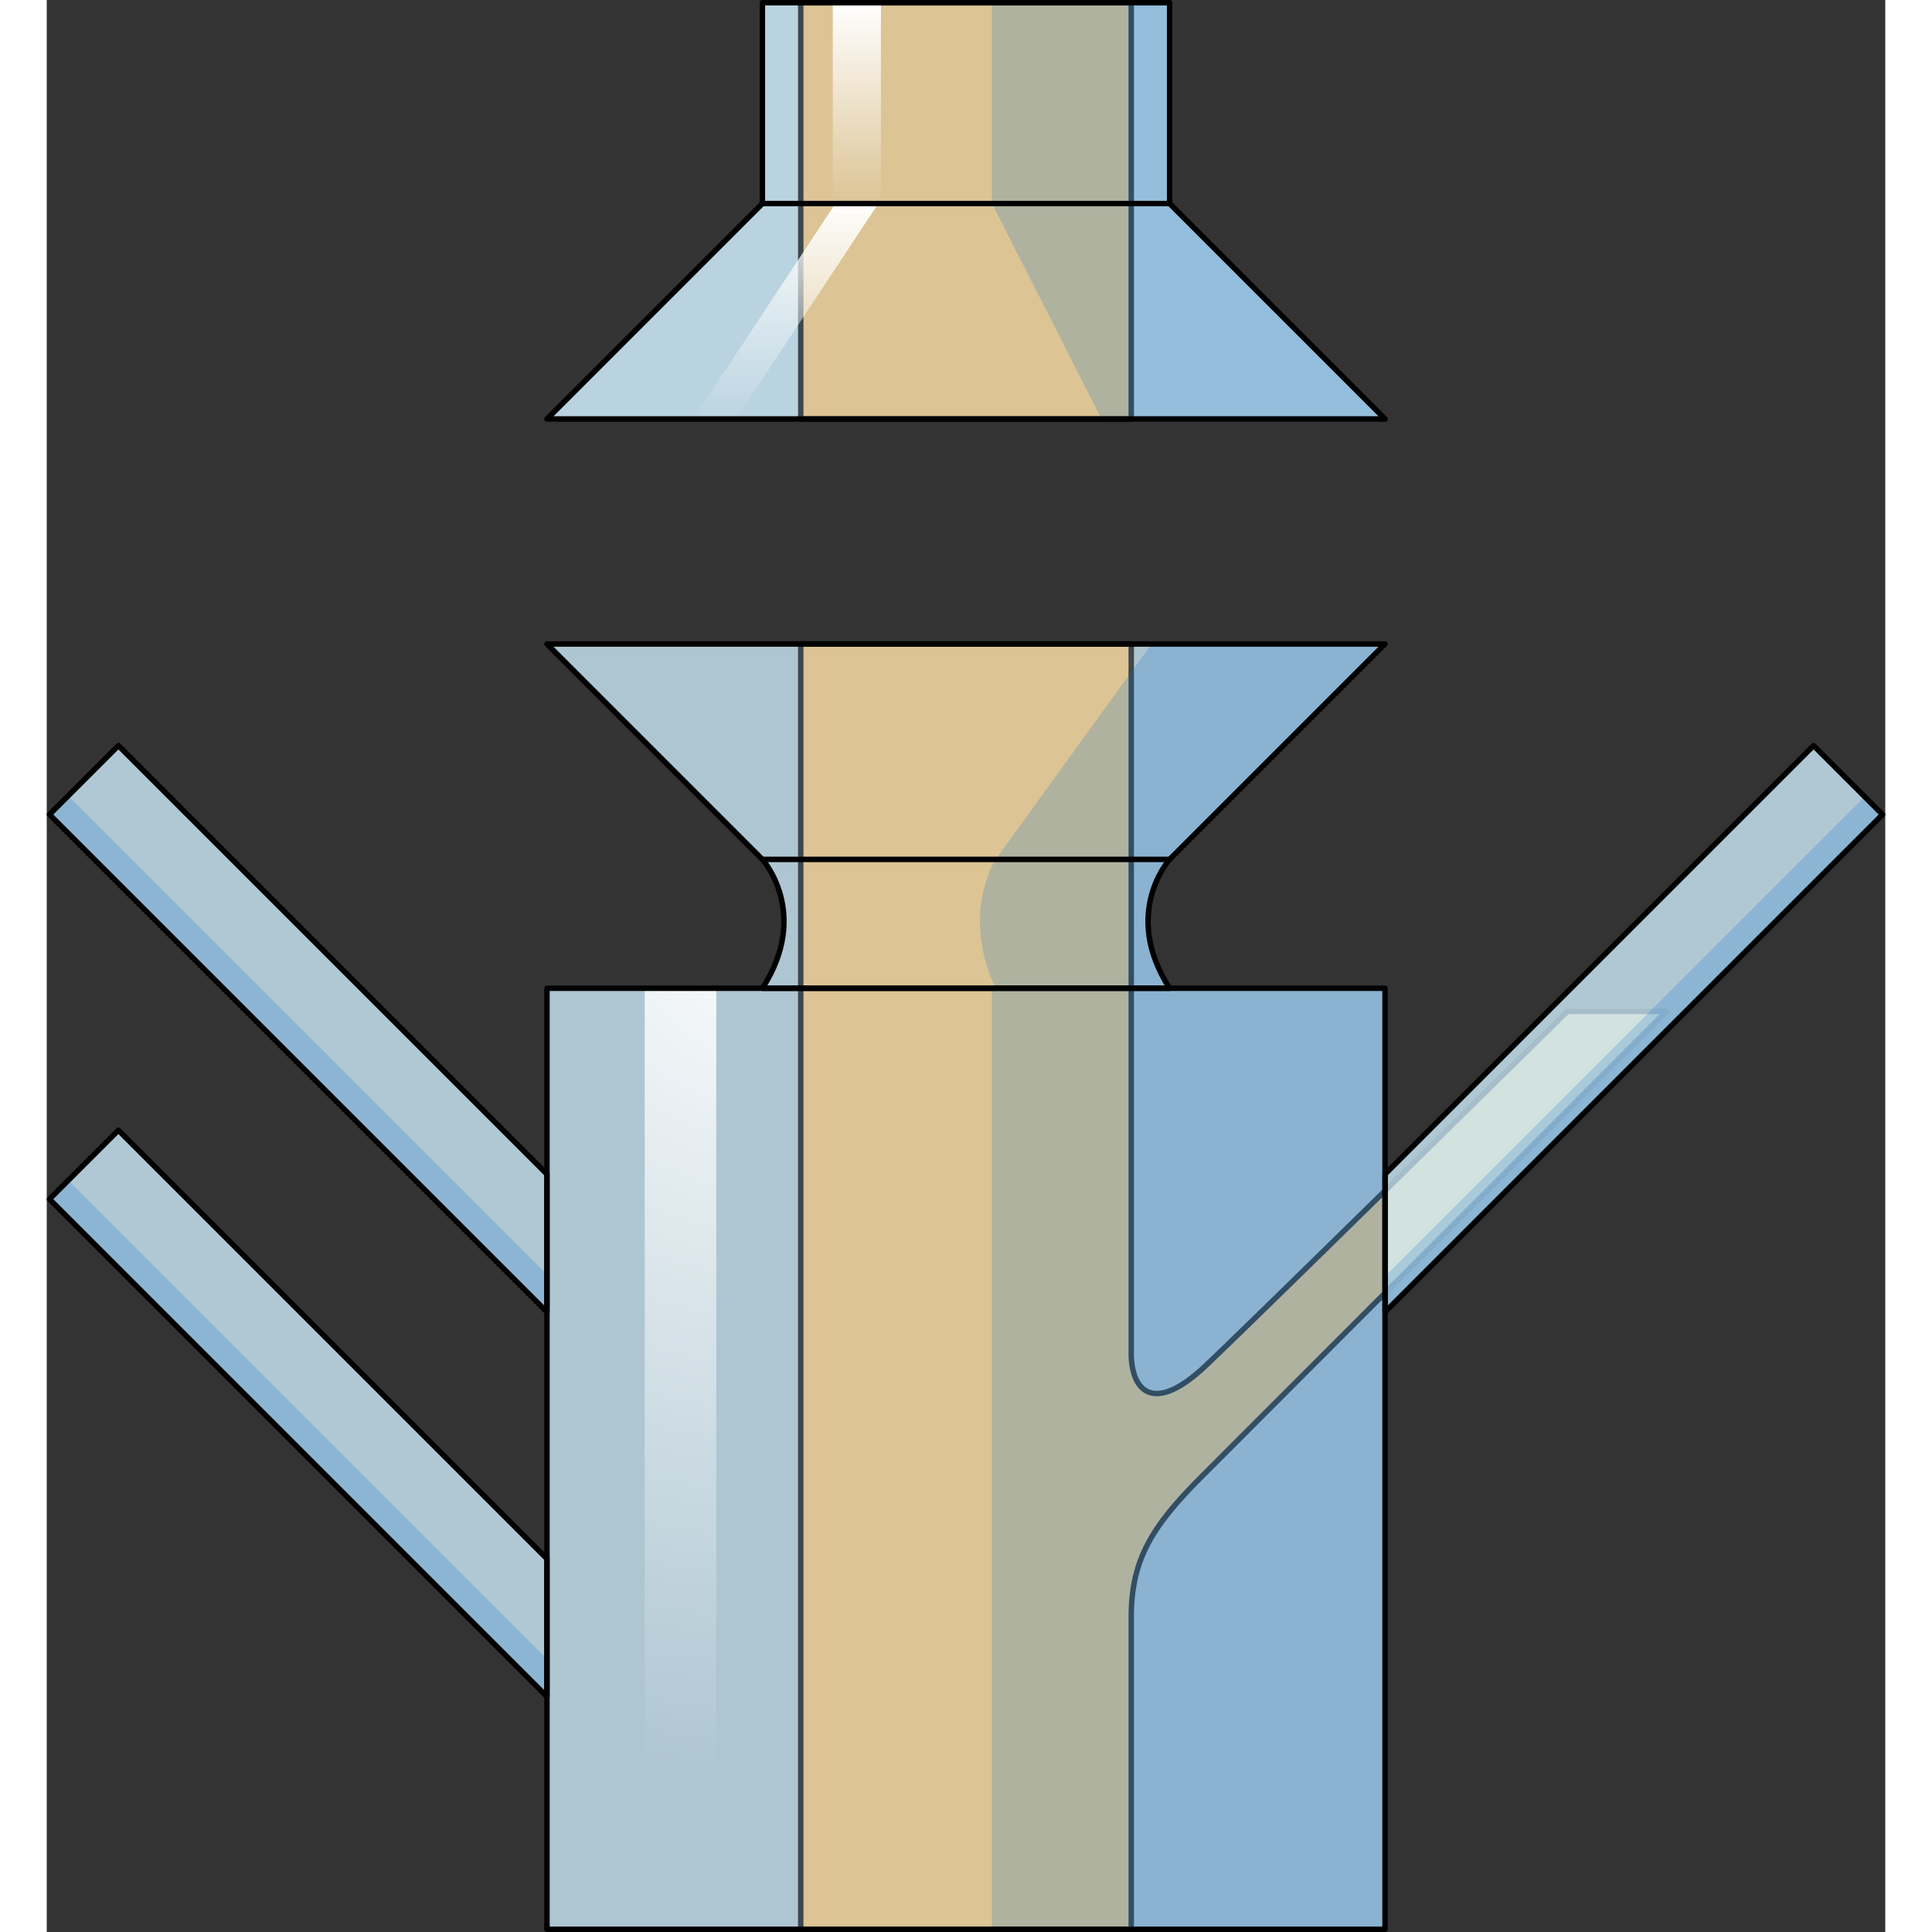
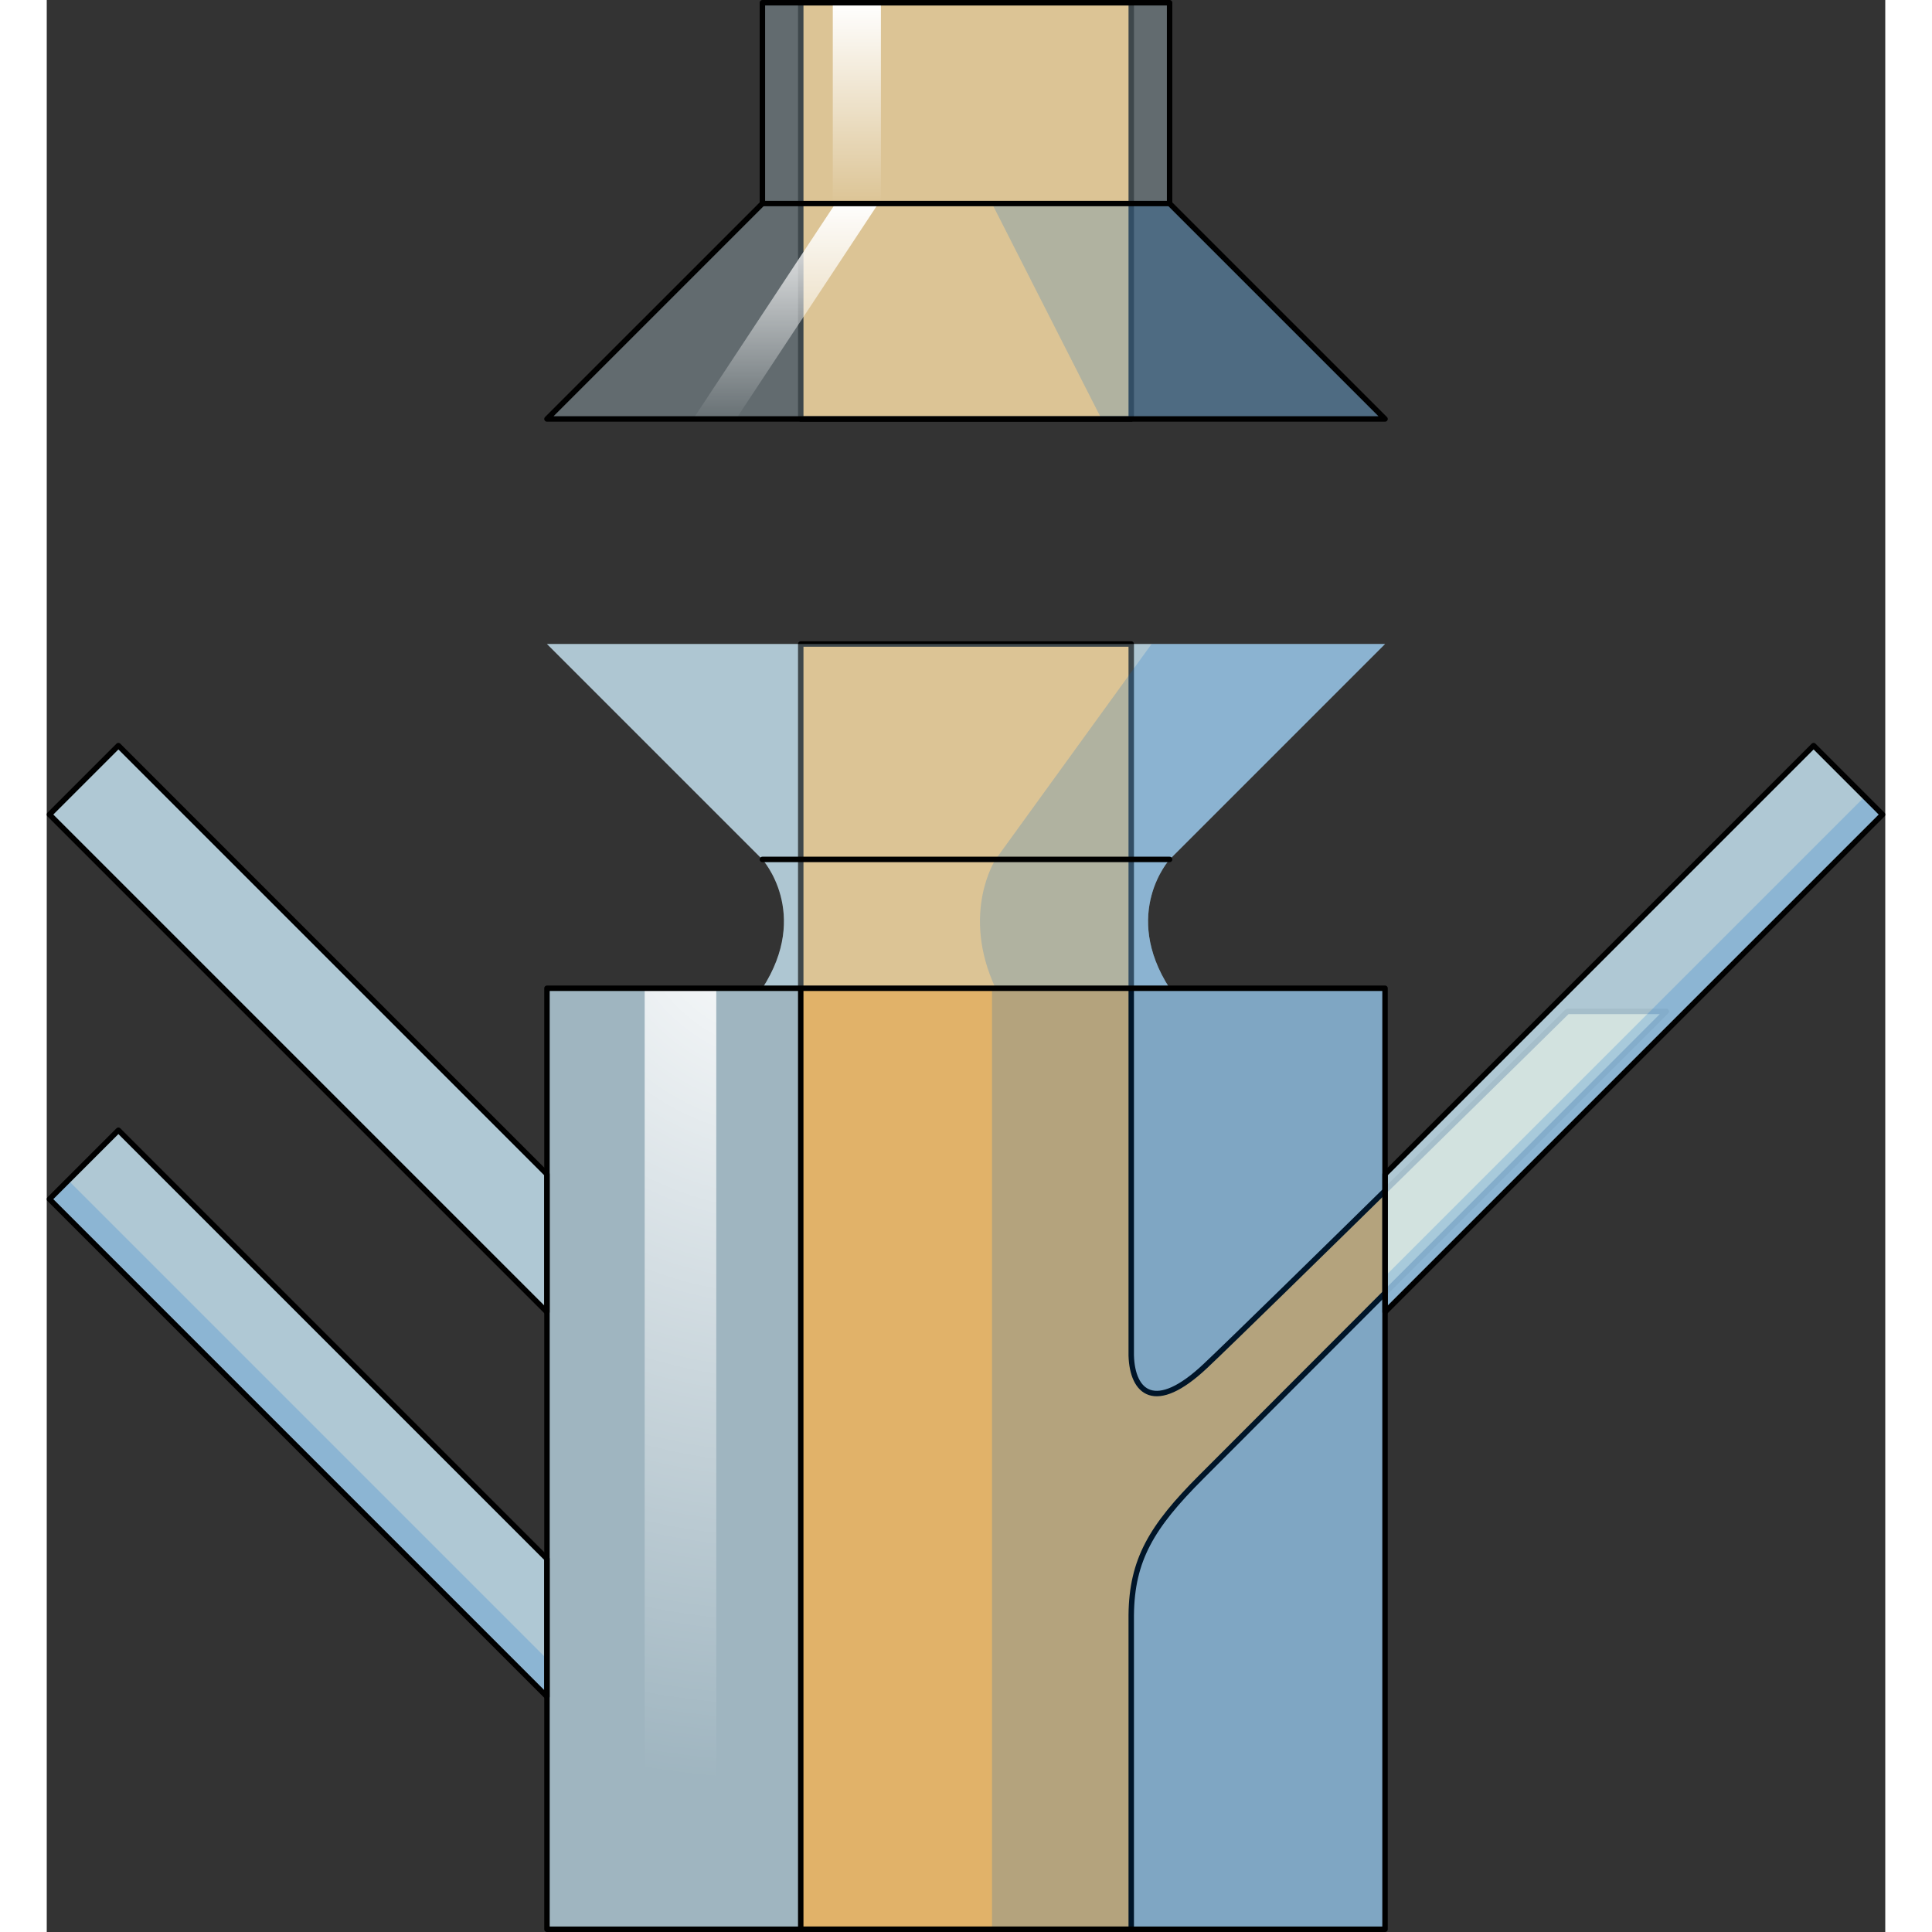
<svg xmlns="http://www.w3.org/2000/svg" version="1.1" id="Layer_1" width="800px" height="800px" viewBox="0 0 337.933 355.117" enable-background="new 0 0 337.933 355.117" xml:space="preserve">
  <rect x="0" y="0" width="337.933" height="355.117" fill="#333333" stroke="none" />
  <g>
    <g>
-       <polygon opacity="0.8" fill="#CEEDFC" points="206.391,37.412 206.391,0.5 168.966,0.5 131.542,0.5 131.542,37.412 91.945,77.009     168.966,77.009 245.988,77.009   " />
      <polygon fill="#E1B269" stroke="#000000" stroke-linecap="round" stroke-linejoin="round" stroke-miterlimit="10" points="    168.966,0.5 138.594,0.5 138.594,77.009 168.966,77.009 199.339,77.009 199.339,0.5   " />
      <polygon opacity="0.3" fill="#CEEDFC" points="206.391,37.412 206.391,0.5 168.966,0.5 131.542,0.5 131.542,37.412 91.945,77.009     168.966,77.009 245.988,77.009   " />
      <polygon opacity="0.2" fill="#006AD1" points="173.744,37.412 193.872,77.009 245.988,77.009 206.391,37.412   " />
      <linearGradient id="SVGID_1_" gradientUnits="userSpaceOnUse" x1="148.904" y1="0.5" x2="148.904" y2="37.412">
        <stop offset="0" style="stop-color:#FFFFFF" />
        <stop offset="1" style="stop-color:#FFFFFF;stop-opacity:0" />
      </linearGradient>
      <rect x="144.482" y="0.5" fill="url(#SVGID_1_)" width="8.845" height="36.912" />
-       <rect x="173.744" y="0.5" opacity="0.2" fill="#006AD1" width="32.647" height="36.912" />
      <linearGradient id="SVGID_2_" gradientUnits="userSpaceOnUse" x1="135.834" y1="36.521" x2="135.834" y2="78.436">
        <stop offset="0" style="stop-color:#FFFFFF" />
        <stop offset="1" style="stop-color:#FFFFFF;stop-opacity:0" />
      </linearGradient>
      <polygon fill="url(#SVGID_2_)" points="126.708,77.009 118.82,77.009 144.96,37.412 152.849,37.412   " />
      <line fill="none" stroke="#000000" stroke-linecap="round" stroke-linejoin="round" stroke-miterlimit="10" x1="206.391" y1="37.412" x2="131.542" y2="37.412" />
      <polygon fill="none" stroke="#000000" stroke-linecap="round" stroke-linejoin="round" stroke-miterlimit="10" points="    206.391,37.412 206.391,0.5 168.966,0.5 131.542,0.5 131.542,37.412 91.945,77.009 168.966,77.009 245.988,77.009   " />
    </g>
    <g>
      <polygon opacity="0.7" fill="#CEEDFC" points="168.966,181.65 91.945,181.65 91.945,354.617 168.966,354.617 245.988,354.617     245.988,181.65   " />
      <path opacity="0.7" fill="#CEEDFC" d="M245.988,118.371h-77.021h0H91.945l39.597,39.597c0,0,8.912,9.851,0,23.682h37.425h0h37.425    c-8.912-13.832,0-23.682,0-23.682L245.988,118.371z" />
      <path fill="#E1B269" stroke="#000000" stroke-linecap="round" stroke-linejoin="round" stroke-miterlimit="10" d="    M297.688,185.904h-18.183c0,0-56.996,56.178-66.541,65.177c-9.3,8.769-13.421,4.85-13.626-1.916V118.371h-30.373h-30.373v236.246    h30.373h30.373V296.87c0.103-10.157,3.734-16.247,12.823-25.342C217.294,266.391,297.688,185.904,297.688,185.904z" />
-       <polygon opacity="0.3" fill="#CEEDFC" points="168.966,181.65 91.945,181.65 91.945,354.617 168.966,354.617 245.988,354.617     245.988,181.65   " />
      <path opacity="0.3" fill="#CEEDFC" d="M245.988,118.371h-77.021h0H91.945l39.597,39.597c0,0,8.912,9.851,0,23.682h37.425h0h37.425    c-8.912-13.832,0-23.682,0-23.682L245.988,118.371z" />
      <polygon opacity="0.8" fill="#CEEDFC" points="13.17,137.049 91.936,215.815 91.936,241.154 0.5,149.719   " />
-       <polygon opacity="0.2" fill="#006AD1" points="0.5,149.719 91.936,241.154 91.936,234.24 3.957,146.262   " />
      <polygon opacity="0.8" fill="#CEEDFC" points="13.17,207.744 91.936,286.51 91.936,311.849 0.5,220.413   " />
      <polygon opacity="0.2" fill="#006AD1" points="0.5,220.413 91.936,311.849 91.936,304.935 3.957,216.956   " />
      <polygon opacity="0.8" fill="#CEEDFC" points="324.763,137.049 245.997,215.815 245.997,241.154 337.433,149.719   " />
      <polygon opacity="0.2" fill="#006AD1" points="334.149,146.435 245.997,234.587 245.997,241.154 337.433,149.719   " />
      <polygon fill="none" stroke="#000000" stroke-linecap="round" stroke-linejoin="round" stroke-miterlimit="10" points="    324.763,137.049 245.997,215.815 245.997,241.154 337.433,149.719   " />
      <polygon fill="none" stroke="#000000" stroke-linecap="round" stroke-linejoin="round" stroke-miterlimit="10" points="    13.17,137.049 91.936,215.815 91.936,241.154 0.5,149.719   " />
      <polygon fill="none" stroke="#000000" stroke-linecap="round" stroke-linejoin="round" stroke-miterlimit="10" points="    13.17,207.744 91.936,286.51 91.936,311.849 0.5,220.413   " />
      <radialGradient id="SVGID_3_" cx="137.021" cy="163.842" r="164.095" gradientUnits="userSpaceOnUse">
        <stop offset="0" style="stop-color:#FFFFFF" />
        <stop offset="1" style="stop-color:#FFFFFF;stop-opacity:0" />
      </radialGradient>
      <rect x="109.906" y="181.65" fill="url(#SVGID_3_)" width="13.158" height="155.953" />
      <path opacity="0.2" fill="#006AD1" d="M245.988,118.371h-42.911l-28.675,39.597c0,0-6.454,9.851,0,23.682h31.989    c-8.912-13.832,0-23.682,0-23.682L245.988,118.371z" />
-       <path fill="none" stroke="#000000" stroke-linecap="round" stroke-linejoin="round" stroke-miterlimit="10" d="M245.988,118.371    h-77.021h0H91.945l39.597,39.597c0,0,8.912,9.851,0,23.682h37.425h0h37.425c-8.912-13.832,0-23.682,0-23.682L245.988,118.371z" />
      <line fill="none" stroke="#000000" stroke-linecap="round" stroke-linejoin="round" stroke-miterlimit="10" x1="131.542" y1="157.968" x2="206.391" y2="157.968" />
      <rect x="173.744" y="181.65" opacity="0.2" fill="#006AD1" width="72.244" height="172.967" />
      <polygon fill="none" stroke="#000000" stroke-linecap="round" stroke-linejoin="round" stroke-miterlimit="10" points="    168.966,181.65 91.945,181.65 91.945,354.617 168.966,354.617 245.988,354.617 245.988,181.65   " />
    </g>
  </g>
</svg>